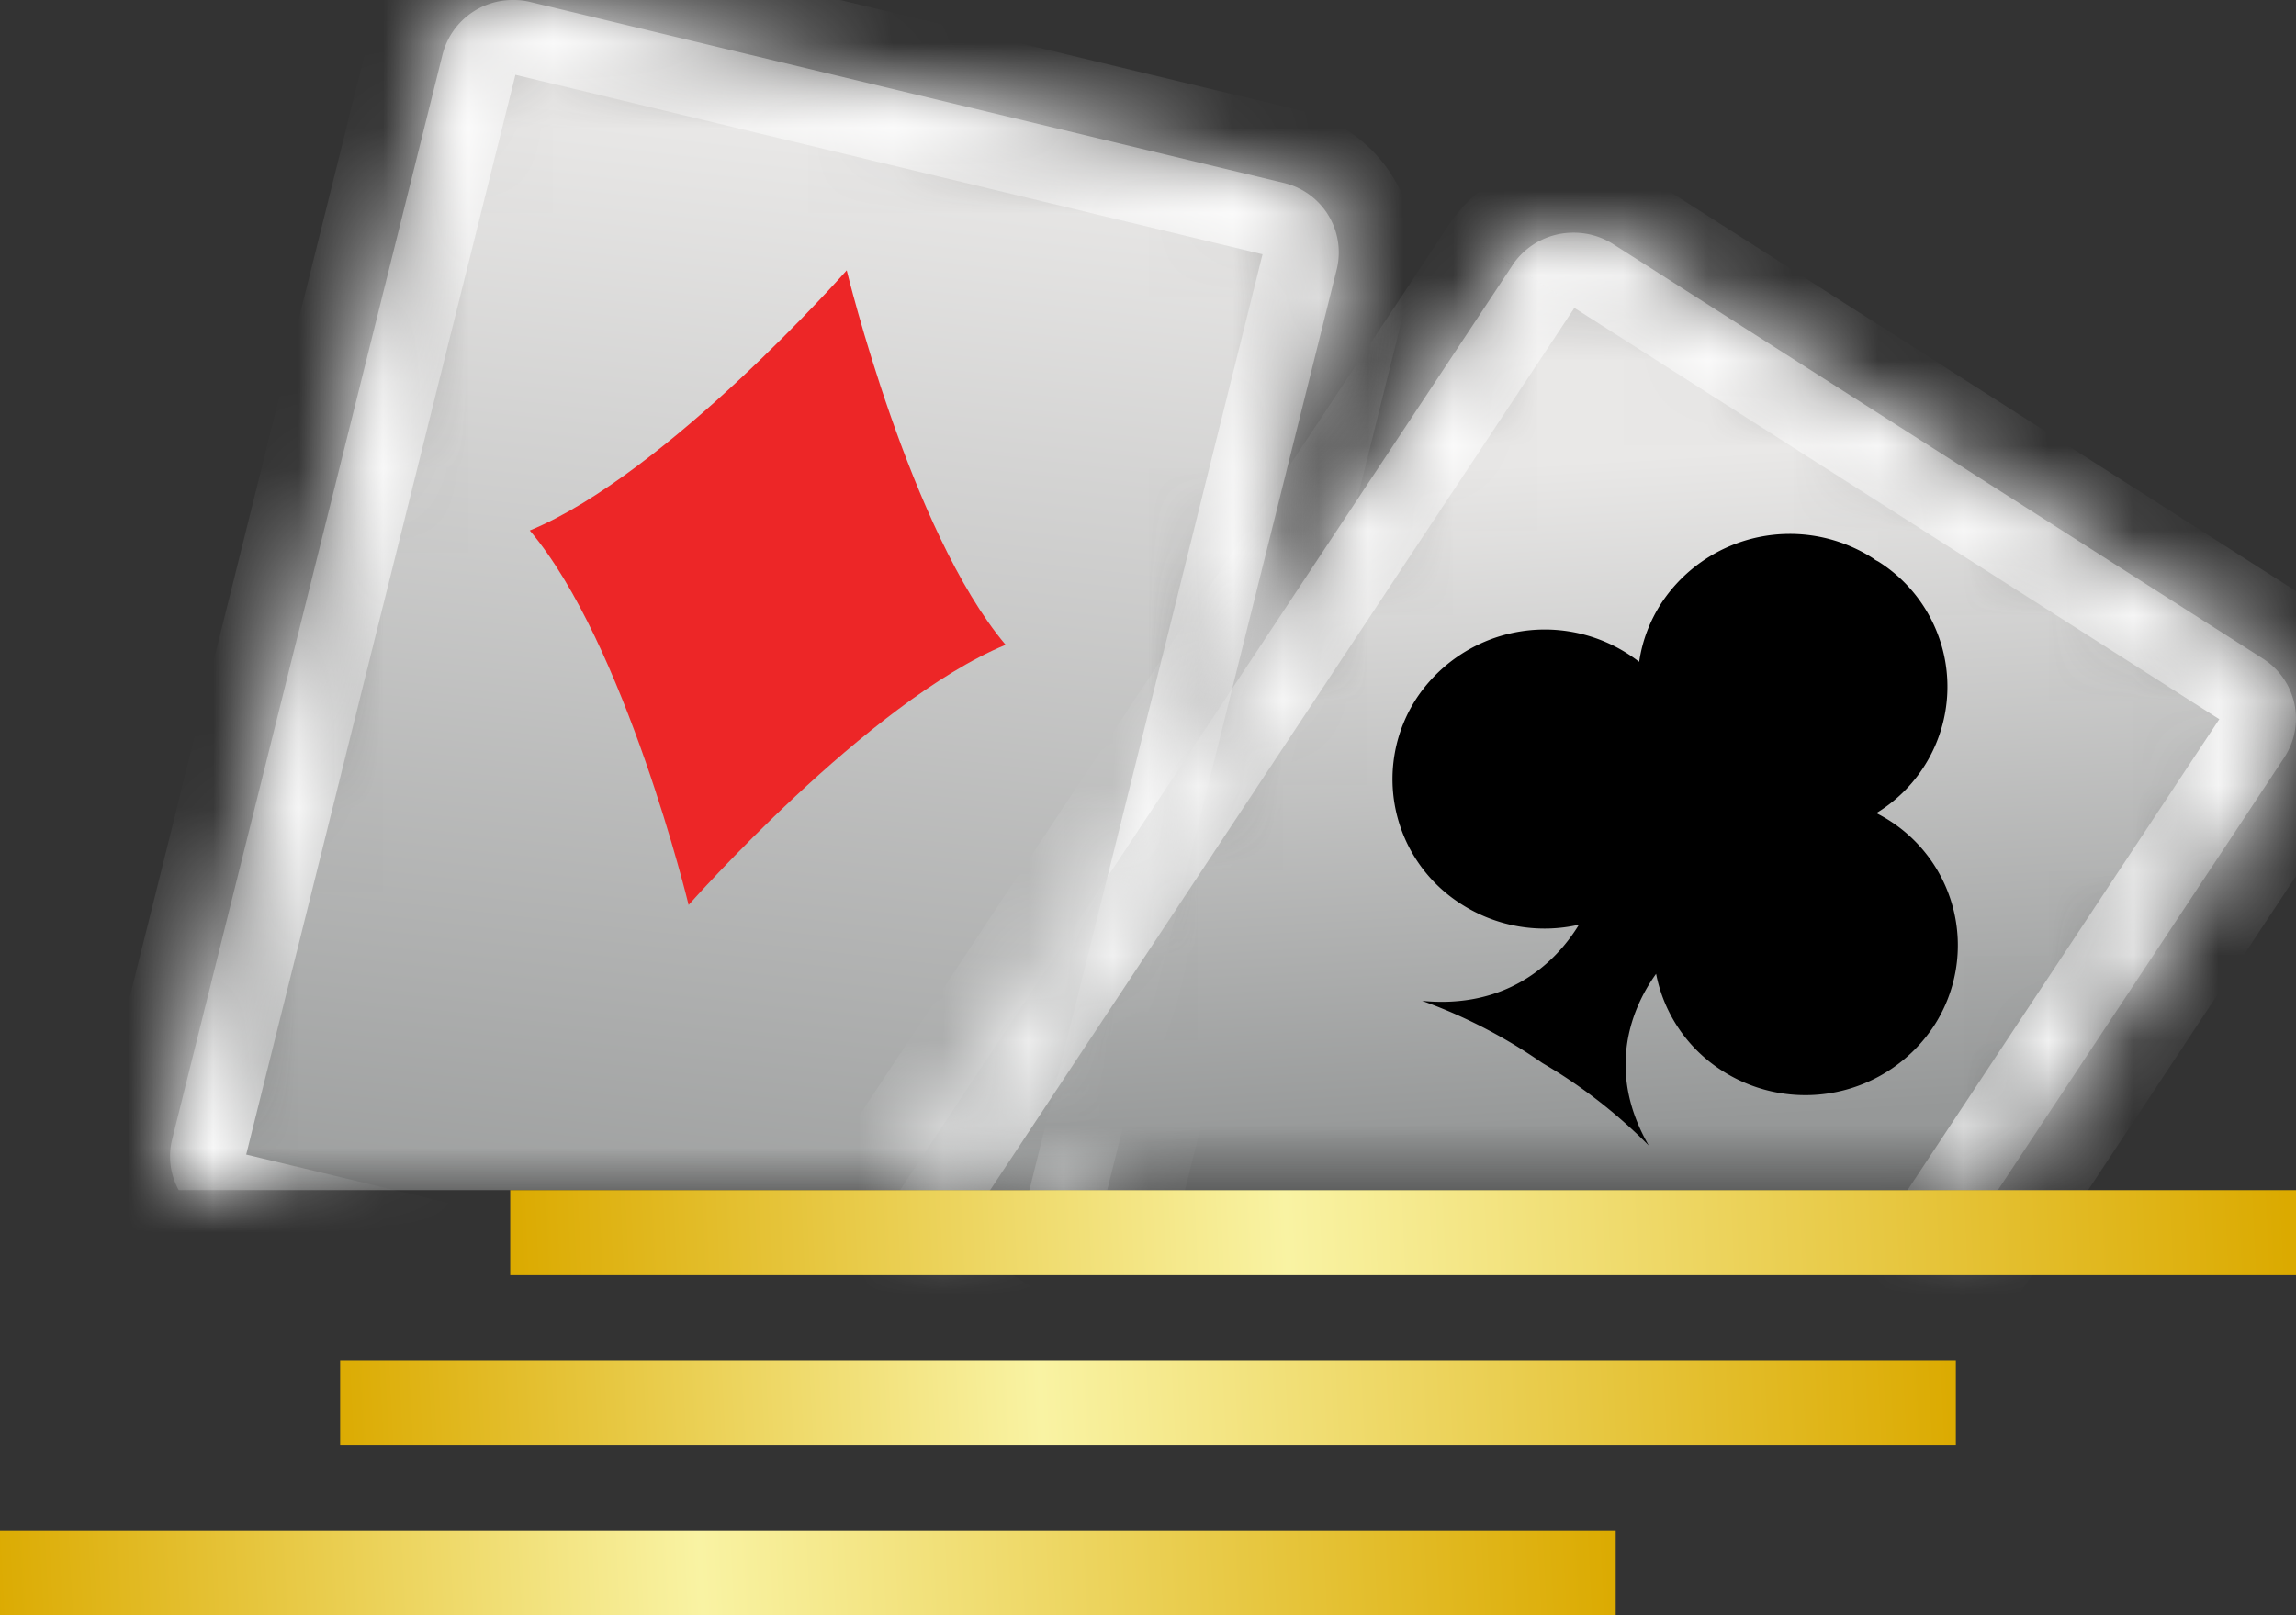
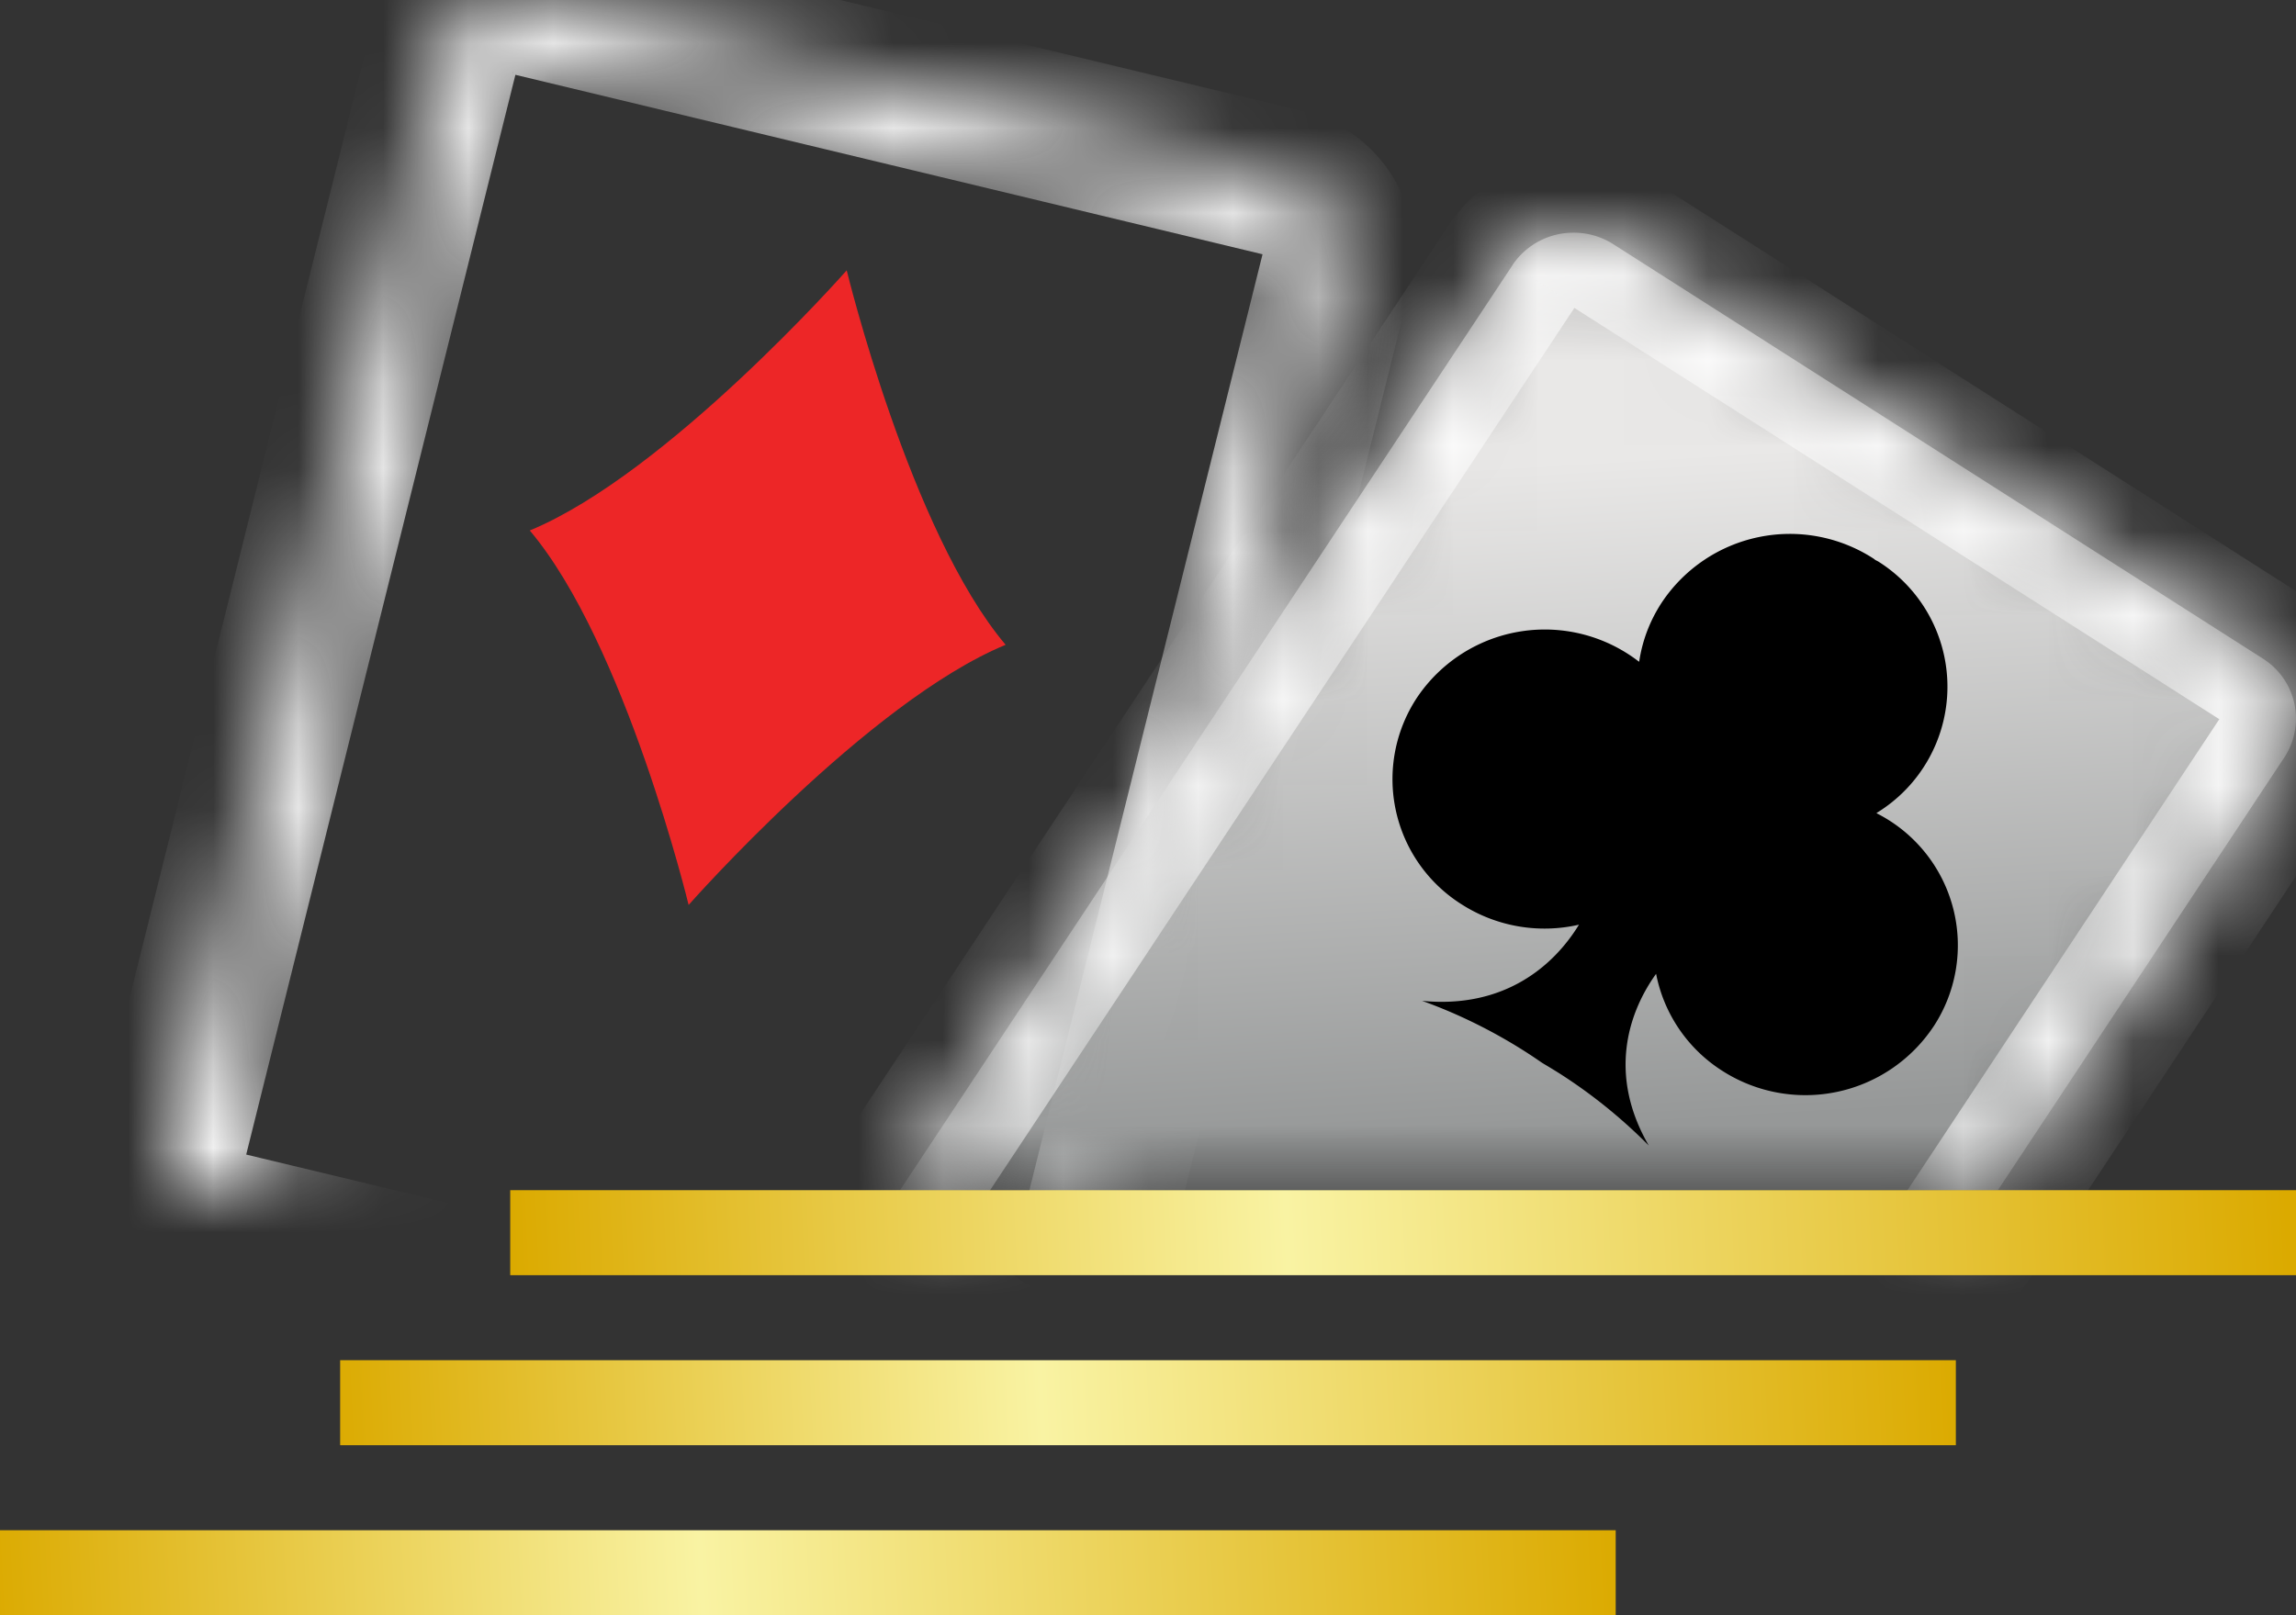
<svg xmlns="http://www.w3.org/2000/svg" xmlns:xlink="http://www.w3.org/1999/xlink" width="27" height="19">
  <rect width="100%" height="100%" fill="#333333" stroke="none" />
  <defs>
    <linearGradient x1="-77.534%" y1="-4.383%" x2="-89.241%" y2="97.888%" id="prefix__b">
      <stop stop-color="#E9E8E7" offset="0%" />
      <stop stop-color="#969898" offset="100%" />
    </linearGradient>
    <linearGradient x1="-19.375%" y1="-21.788%" x2="-40.226%" y2="40.589%" id="prefix__e">
      <stop stop-color="#FEFEFE" offset="0%" />
      <stop stop-color="#FEFEFE" offset="100%" />
    </linearGradient>
    <linearGradient x1="-70.884%" y1="34.08%" x2="-64.888%" y2="103.483%" id="prefix__h">
      <stop stop-color="#E9E8E7" offset="0%" />
      <stop stop-color="#969898" offset="100%" />
    </linearGradient>
    <linearGradient x1="18.815%" y1="-44.048%" x2="-12.281%" y2="-15.27%" id="prefix__k">
      <stop stop-color="#FEFEFE" offset="0%" />
      <stop stop-color="#FEFEFE" offset="100%" />
    </linearGradient>
    <linearGradient x1="0%" y1="49.861%" x2="100.424%" y2="50.132%" id="prefix__m">
      <stop stop-color="#DBAA00" offset="0%" />
      <stop stop-color="#F9F3A3" offset="56.339%" />
      <stop stop-color="#DBAA00" offset="100%" />
    </linearGradient>
    <linearGradient x1="0%" y1="49.887%" x2="100.424%" y2="50.108%" id="prefix__n">
      <stop stop-color="#DBAA00" offset="0%" />
      <stop stop-color="#F9F3A3" offset="56.339%" />
      <stop stop-color="#DBAA00" offset="100%" />
    </linearGradient>
    <path d="M4.033 0a.85.85 0 00-.829.641L.024 13.404A.826.826 0 00.102 14H11.02l2.7-10.834a.84.84 0 00-.63-1.016L4.24.024A.813.813 0 004.038 0h-.004z" id="prefix__a" />
    <path d="M4.036 0l.04.001a.83.83 0 01.164.023l8.85 2.126.025.006a.84.84 0 01.604 1.011L11.021 14h-.916l2.742-11.01L4.06.88.895 13.582 2.637 14H.101l-.015-.028a.824.824 0 01-.061-.567L3.205.642A.854.854 0 014.034 0z" id="prefix__d" />
    <path d="M7.202.383L0 11.263h12.91l3.367-5.088a.833.833 0 00-.251-1.165L8.387.135A.865.865 0 007.921 0a.862.862 0 00-.72.383" id="prefix__g" />
    <path d="M7.922 0h.032c.15.006.299.05.434.136l7.638 4.875.023.015a.832.832 0 01.229 1.15l-3.368 5.087h-1.062l3.667-5.54L7.93.885 1.059 11.263H0L7.202.383l.719.459-.719-.46A.86.86 0 017.922 0z" id="prefix__j" />
  </defs>
  <g fill="none" fill-rule="evenodd">
    <g transform="translate(2)">
      <mask id="prefix__c" fill="#fff">
        <use xlink:href="#prefix__a" />
      </mask>
-       <path d="M4.033 0a.85.85 0 00-.829.641L.024 13.404A.826.826 0 00.102 14H11.02l2.7-10.834a.84.84 0 00-.63-1.016L4.24.024A.813.813 0 004.038 0h-.004z" fill="url(#prefix__b)" mask="url(#prefix__c)" />
    </g>
    <g transform="translate(2)">
      <mask id="prefix__f" fill="#fff">
        <use xlink:href="#prefix__d" />
      </mask>
      <path d="M2.34.434L-.84 13.198c-.23.92.344 1.848 1.28 2.072l8.852 2.126c.936.225 1.882-.338 2.11-1.259l3.18-12.762c.229-.92-.345-1.848-1.282-2.073L4.451-.824c-.14-.034-.28-.05-.417-.05-.786 0-1.5.525-1.694 1.308zm1.697.408L4.03.874l.008-.032zM.895 13.582L4.061.88l8.786 2.111-3.163 12.7-8.789-2.11zm8.82 2.117l-.007.031.007-.03z" fill="url(#prefix__e)" mask="url(#prefix__f)" />
    </g>
    <path d="M11.825 7.585c-1.62.67-3.727 3.06-3.727 3.06S7.353 7.57 6.23 6.24c1.62-.67 3.727-3.06 3.727-3.06s.746 3.076 1.868 4.404" fill="#ED2627" />
    <g transform="translate(10.584 2.737)">
      <mask id="prefix__i" fill="#fff">
        <use xlink:href="#prefix__g" />
      </mask>
      <path d="M7.202.383L0 11.263h12.91l3.367-5.088a.833.833 0 00-.251-1.165L8.387.135A.865.865 0 007.921 0a.862.862 0 00-.72.383" fill="url(#prefix__h)" mask="url(#prefix__i)" />
    </g>
    <g transform="translate(10.584 2.737)">
      <mask id="prefix__l" fill="#fff">
        <use xlink:href="#prefix__j" />
      </mask>
      <path d="M6.457-.094h-.001L-.836 10.923a1.697 1.697 0 00.513 2.373l7.638 4.875c.81.517 1.891.29 2.417-.503L17.024 6.65a1.697 1.697 0 00-.513-2.373l-.485.734.485-.734L8.873-.597a1.745 1.745 0 00-.95-.277c-.572 0-1.132.275-1.466.78zm.674.431l-.674-.431L7.92.842l-.018.023.018-.023-.79-.505zM.674 11.845L7.93.885l7.584 4.838-7.257 10.965-7.584-4.843zm-.028-.014l-.018.027.018-.027zm7.62 4.9l.019-.028-.017.03-.953 1.438.952-1.44-.027-.016.027.017zm.002.002l.829.529.635.406-1.464-.935z" fill="url(#prefix__k)" mask="url(#prefix__l)" />
    </g>
    <path d="M22.734 12.08a1.81 1.81 0 01-2.479.517 1.748 1.748 0 01-.78-1.142c-.329.458-.568 1.188-.086 2.02a6.082 6.082 0 00-1.048-.847c-.108-.068-.181-.11-.205-.125-.076-.05-.623-.448-1.413-.73.971.095 1.552-.416 1.845-.896a1.809 1.809 0 01-1.378-.238 1.74 1.74 0 01-.526-2.434 1.81 1.81 0 012.596-.432c.005.005.012.007.016.012.036-.245.124-.483.27-.704a1.81 1.81 0 012.477-.516c.01.006.02.014.03.022l.033.017a1.74 1.74 0 01-.02 2.96l.017.01a1.74 1.74 0 01.652 2.505l-.001.002z" fill="#000" />
    <path fill="url(#prefix__m)" transform="matrix(-1 0 0 1 27 0)" d="M4 16v1h19v-1z" />
    <path fill="url(#prefix__n)" transform="matrix(-1 0 0 1 33 0)" d="M6 14v1h21v-1z" />
    <path fill="url(#prefix__m)" transform="matrix(-1 0 0 1 19 0)" d="M0 18v1h19v-1z" />
  </g>
</svg>